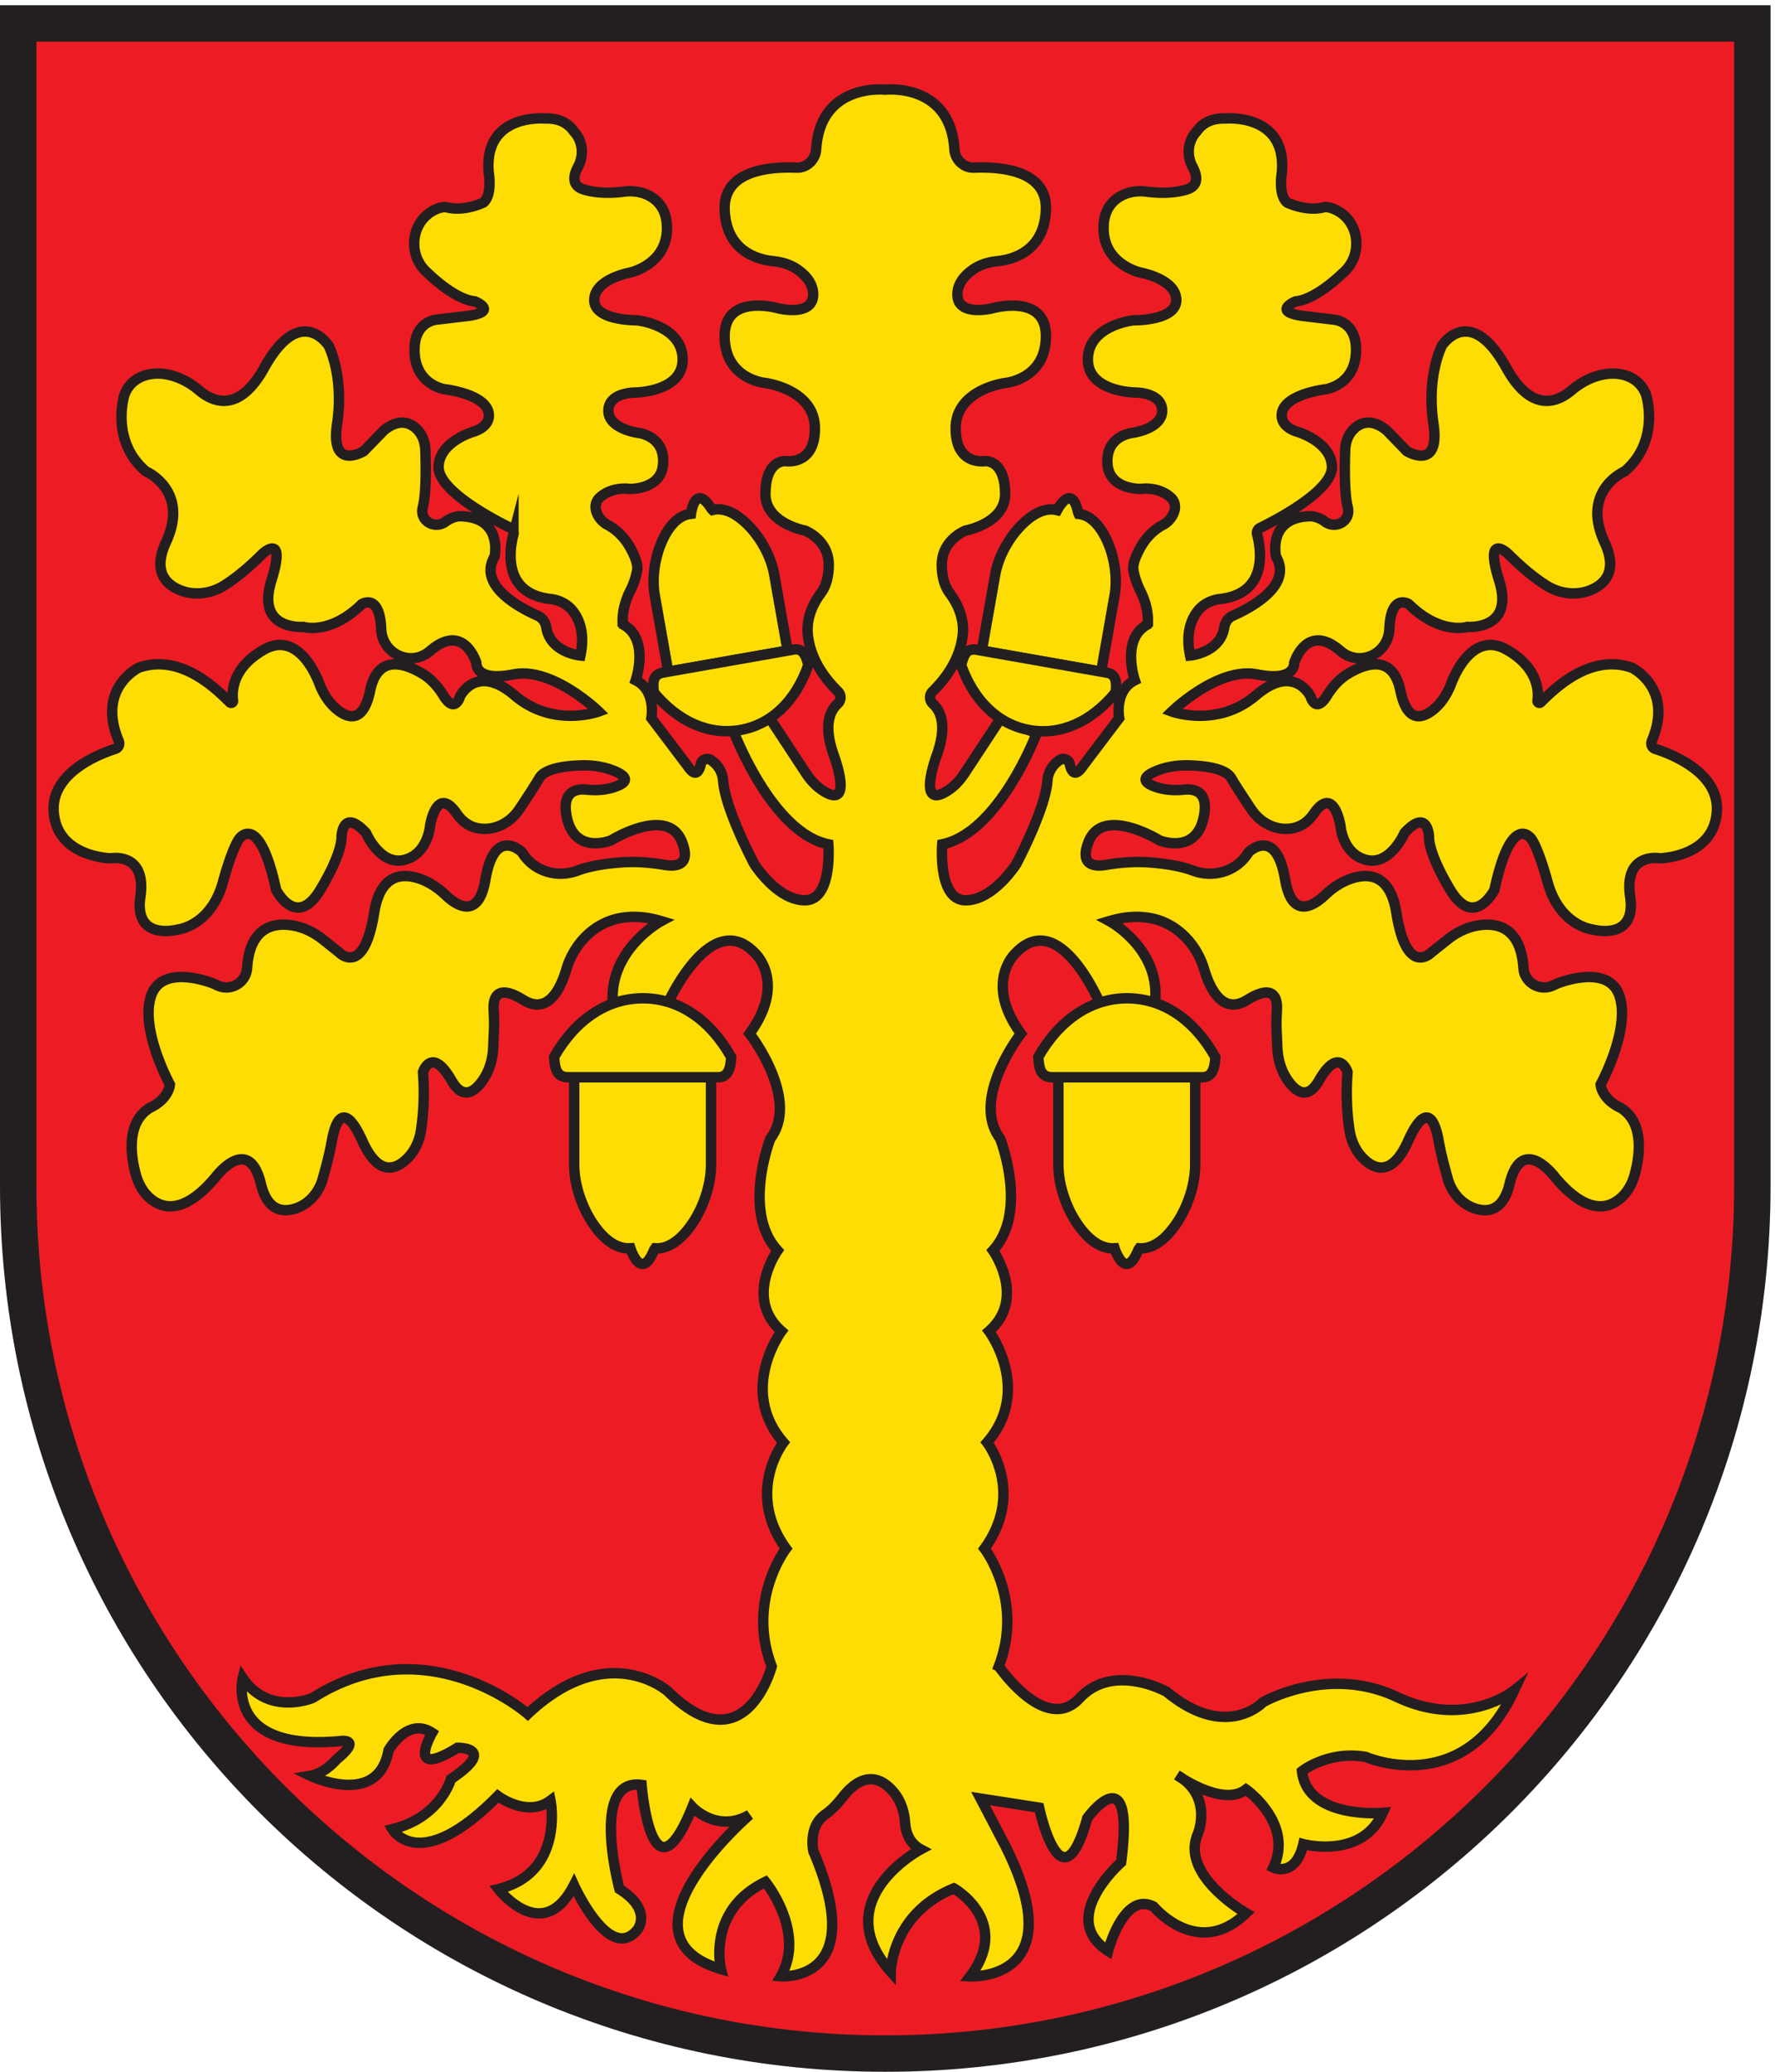
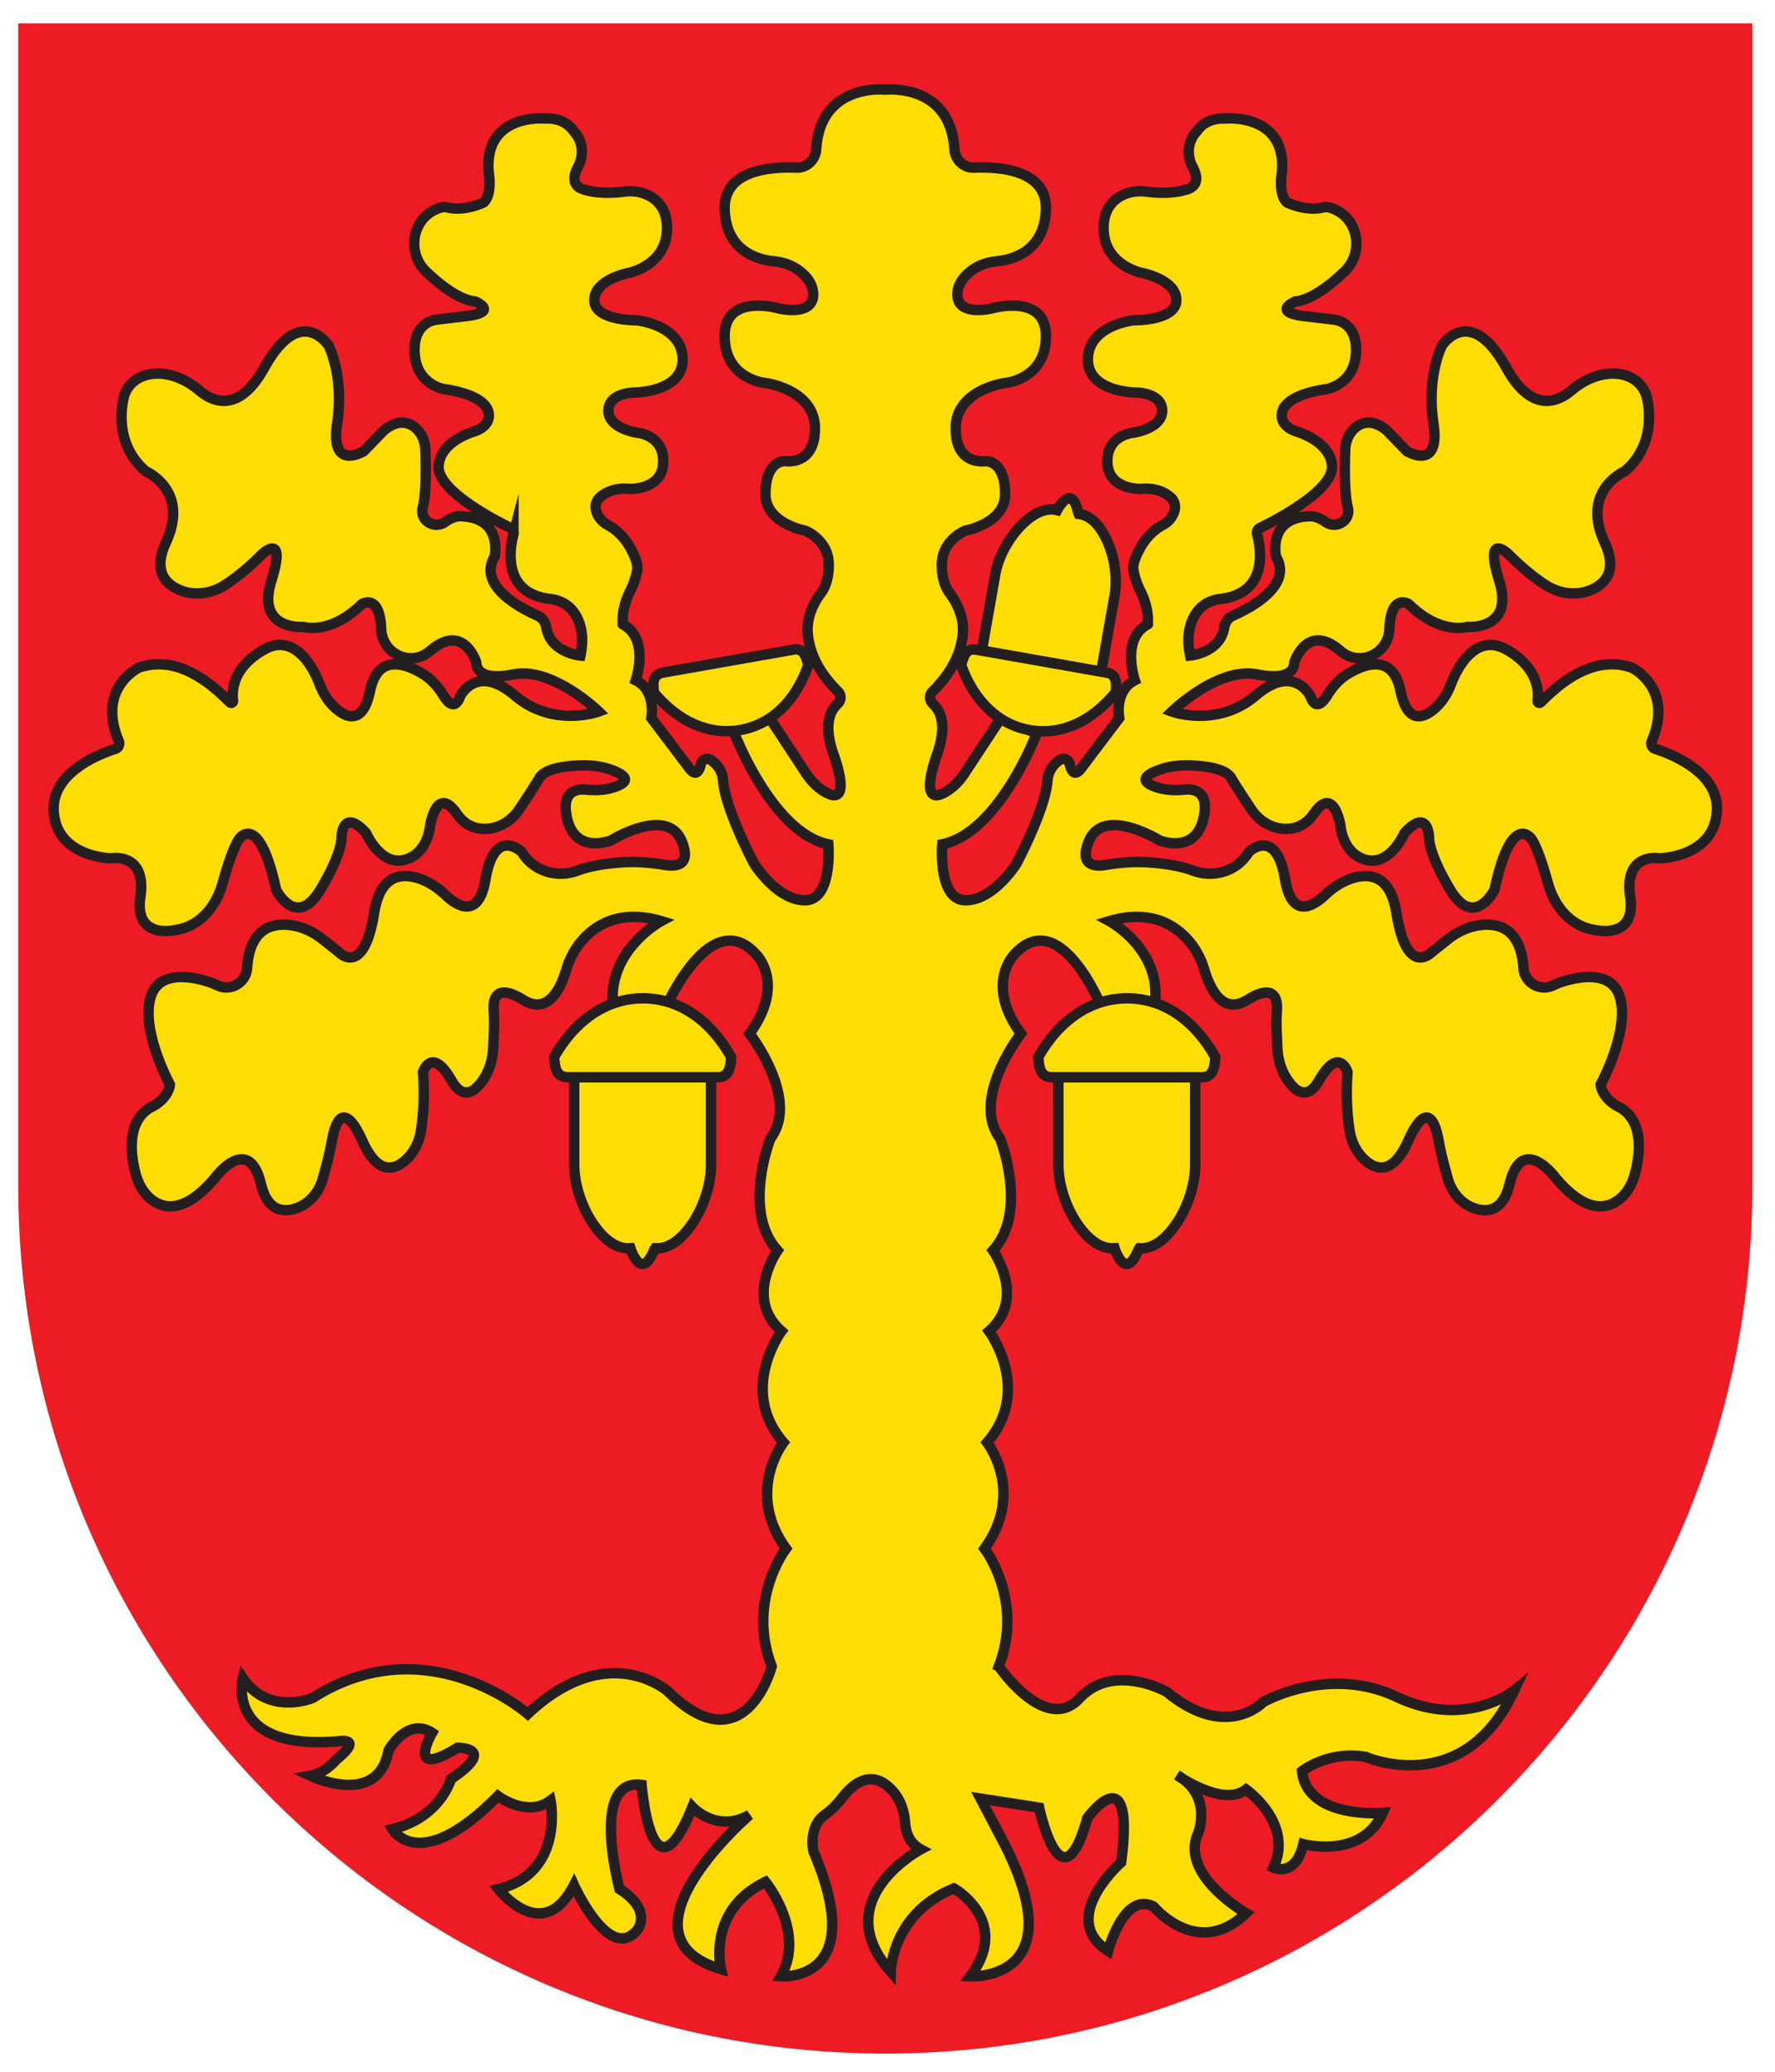
<svg xmlns="http://www.w3.org/2000/svg" xml:space="preserve" width="226.773" height="264.573">
  <path d="M850.391 17.5C391.137 17.5 17.5 391.129 17.5 850.391V1966.75h1665.79V850.391c0-459.262-373.63-832.891-832.899-832.891" style="fill:#ed1c24;fill-opacity:1;fill-rule:evenodd;stroke:none" transform="matrix(.133 0 0 -.133 0 264.573)" />
-   <path d="M1700.79 1984.25H0V850.391C0 380.73 380.734 0 850.391 0c469.669 0 850.399 380.73 850.399 850.391V1984.25Zm-35-35V850.391C1665.79 400.781 1300.01 35 850.391 35 400.781 35 35 400.781 35 850.391V1949.25h1630.79" style="fill:#231f20;fill-opacity:1;fill-rule:nonzero;stroke:none" transform="matrix(.133 0 0 -.133 0 264.573)" />
  <path d="M959.469 389.23s44.971-65.628 77.471-30.628c32.5 35 83.75 6.25 83.75 6.25 57.5-47.5 92.5-10 92.5-10s62.5 36.25 128.75 5 112.5 6.25 112.5 6.25c-48.75-105-142.5-63.75-142.5-63.75-36.25 6.25-61.25-13.75-61.25-13.75 5-46.25 77.5-40 77.5-40-20-45-76.25-30-76.25-30-7.5-32.5-28.75-22.5-28.75-22.5 20 42.5-26.25 75-26.25 75-22.5-17.5-66.25 13.75-66.25 13.75 35-20 20-56.25 20-56.25-17.5-40 46.25-76.25 46.25-76.25-46.25-45-88.75 6.25-88.75 6.25-28.75 15-43.75-42.5-43.75-42.5-48.75 31.25 12.5 85 12.5 85 13.75 106.25-32.5 42.5-32.5 42.5-25-90-46.249 10-46.249 10l-56.25 8.75 23.555-45C1031.55 86.102 931.941 91.66 931.941 91.66c40 53.051-15.625 84.442-15.625 84.442-60-24.372-60.625-80-60.625-80-61.875 69.378 28.75 117.5 28.75 117.5-11.25 5.98-14.394 16.898-14.992 25.296-.789 11.172-4.383 22.141-11.808 30.524-19.879 22.43-38.032 7.316-48.086-5.582-4.969-6.36-10.508-12.32-17.106-16.969-16.336-11.5-11.133-35.141-11.133-35.141 54.375-126.878-31.25-120-31.25-120 24.375 42.5-14.777 90.622-14.777 90.622-56.648-27.5-42.723-83.75-42.723-83.75-107.5 31.878 27.5 148.128 27.5 148.128-31.25-18.128-55 7.5-55 7.5-39.375-97.5-48.75 21.25-48.75 21.25-50 6.872-21.25-100-21.25-100 31.875-20 17.5-38.75 17.5-38.75-26.875-33.75-61.25 42.5-61.25 42.5-30-58.75-72.5-3.75-72.5-3.75 63.75 15.622 50 85 50 85-22.5-16.878-50.625 4.372-50.625 4.372-75.625-76.872-101.25-31.872-101.25-31.872 46.25 11.25 56.25 48.122 56.25 48.122 45.625 30.628 6.25 30 6.25 30-50.625-31.25-24.375 14.378-24.375 14.378-23.75 15.622-41.875-16.878-41.875-16.878-10-55.622-75-24.372-75-24.372 14.375 2.5 25 15.622 25 15.622 26.875 21.878 1.875 17.5 1.875 17.5-109.375-9.372-91.875 60.628-91.875 60.628 25-36.878 67.239-18.98 67.239-18.98 109.738 69.789 206.511-15.398 206.511-15.398 76.875 72.5 134.375 21.878 134.375 21.878 74.375-73.128 100 23.75 100 23.75-24.375 63.75 13.75 113.122 13.75 113.122-39.375 54.378-2.5 101.878-2.5 101.878-43.75 50.622-1.875 106.872-1.875 106.872-36.25 31.878-3.75 77.5-3.75 77.5-34.375 37.5-6.875 107.5-6.875 107.5 28.75 38.117-20 100.703-20 100.703 35.625 48.825 5.625 76.795 5.625 76.795-43.125 46.25-85.625-50.63-85.625-50.63l-51.25 1.21c-5 53.12 46.25 80.67 46.25 80.67-14.554 4.38-27.277 4.85-38.16 3.07-25.718-4.18-45.508-24.53-52.91-49.51-5.66-19.09-17.867-43.81-41.43-29.19-26.175 16.25-28.886.55-28.375-9.42.336-6.51.606-13.02.325-19.53l-.735-16.821c-.492-11.371-3.754-22.597-10.347-31.879-7.621-10.718-18.719-18.832-29.618.149-19.375 33.754-27.5 8.133-27.5 8.133 1.86-23.801-.039-43.622-1.886-55.77-1.621-10.672-6.317-20.762-14.207-28.121-10.68-9.961-27.032-15.742-42.032 17.641-18.75 41.707-26.601 15.929-29.355.437-1.918-10.82-4.648-21.461-7.566-32.051l-1.227-4.468c-3.75-13.622-13.82-25.11-27.398-29-12.266-3.508-26.016-.86-31.954 23.832-11.875 49.367-43.75 6.539-43.75 6.539-32.089-38.391-53.625-29.379-64.761-18.371-5.942 5.878-9.707 13.539-11.871 21.609-4.317 16.07-9.657 48.98 13.507 63.34 18.809 8.812 19.375 22.5 19.375 22.5s-28.75 52.661-18.125 84.921c10.625 32.26 60 11.96 60 11.96s1.606-.75 4.071-1.87c12.554-5.72 27.011 2.7 28.183 16.45l.246 2.92c3.379 37.03 25.653 41.1 42.93 38.43 10.895-1.69 20.996-6.69 29.617-13.55l15.578-12.38s23.75-25 33.75 38.12c6 37.88 27.754 38.2 44.188 32.4 9.23-3.25 17.387-8.89 24.473-15.64 9.824-9.34 31.519-24.57 38.214 15.12 8.75 51.87 35 26.25 35 26.25.219-.35.438-.7.657-1.04 11.179-17.47 33.277-24.06 52.691-16.76 13.133 4.94 29.649 7.11 43.641 8.02 13.496.88 26.953-.3 40.297-2.5 11.101-1.84 25.406-.47 16.464 22.28-13.75 35-68.125 1.25-68.125 1.25s-35-14.38-42.5 22.5c-5 24.58 8.891 27.22 18.704 26.25 8.804-.87 17.781-.53 26.203 2.17 18.347 5.89 10.261 11.93.074 16-9.891 3.96-20.563 5.43-31.207 5.1-14.324-.43-34.539-2.74-40.024-12.02-4.804-8.14-13.328-21.07-19.488-30.29-7.433-11.12-19.664-18.61-33.035-18.66-9.152-.03-19.098 3.32-26.852 14.57-19.375 28.13-25.625-11.25-25.625-11.25s-1.875-27.5-25-33.12c-23.125-5.63-36.562 25.89-36.562 25.89-22.813 24.73-23.566-3.93-23.566-3.93s1.378-14.46-20.418-50.65c-23.114-38.34-42.418 0-42.418 0-16.411 76.19-35.348 49.08-35.348 49.08s-6.137-6.91-15.711-41.63c-11.676-42.33-43.203-45.56-43.203-45.56s-42.418-11.78-36.133 31.42c6.281 43.2-28.277 36.92-28.277 36.92s-52.63.79-54.985 45.56c-1.926 36.59 42.805 54.29 59.227 59.54 3.148 1.01 4.555 4.48 3.273 7.53-21.554 51.03 19.196 70.39 19.196 70.39 40.562 14.19 75.222-21.23 87.554-33.25 1.211-1.17 3.254-.17 3.039 1.5-1.328 10.35.059 32.16 29.586 49.03 28.496 16.28 46.625-14.9 53.289-32.5 3.805-10.05 9.688-19.39 18.243-25.89 10.753-8.17 24.394-10.93 30.582 19.11 7.214 35.07 33.05 26.47 49.953 16.42 8.547-5.08 15.238-12.61 20.437-21.08 11.199-18.27 16.012-.83 16.012-.83s15.605 32.3 52.48.85c36.875-31.47 80.625-15.42 80.625-15.42s-44.375 43.12-81.875 35.62-35.625 11.25-35.625 11.25-11.875 38.75-43.75 11.88c-.597-.51-1.187-.99-1.769-1.45-18.387-14.58-44.953-1.55-45.879 21.9-1.375 34.93-18.602 23.92-18.602 23.92-30.625-30-56.25-21.87-56.25-21.87s-45.625-3.75-30.625 44.37c15 48.13-8.75 25.63-8.75 25.63-15.019-15.03-27.253-24.36-36.425-30.14-14.047-8.85-31.985-10.52-46.621-2.68-11.954 6.41-21.016 19.07-9.454 44.07 23.125 50-19.375 68.12-19.375 68.12-34.371 29.38-20.625 73.13-20.625 73.13 5.625 16.25 22.321 22.84 39.297 20.17 12.157-1.92 23.215-7.7 32.606-15.65 12.863-10.91 37.972-22.46 62.472 21.73 35 63.12 61.875 21.25 61.875 21.25s15-28.75 8.125-75 25.625-26.25 25.625-26.25l19.375 20c13.125 10.62 22.969 8.12 29.532 2.97 6.539-5.14 9.929-13.28 10.238-21.58.512-13.94 1.008-41.23-2.27-54.52-.125-.51-.242-1.01-.343-1.5-2.676-12.51 11.707-20.68 22-13.09 6.304 4.66 12.718 5.22 12.718 5.22 43.125 0 34.375-38.75 34.375-38.75-16.269-27.62 23.868-49.01 41.532-56.81 4.554-2.01 7.418-6.37 8.207-11.29 3.918-24.32 32.761-26.9 32.761-26.9 4.375 21.25-.937 34.68-7.343 42.81-5.168 6.55-13.067 10.5-21.36 11.44-46.601 5.29-39.3 48.24-35.687 62.09a5.4 5.4 0 0 1-2.856 6.25c-15.539 7.58-69.59 35.65-69.004 58.66.625 24.37 33.75 33.75 33.75 33.75s16.25 4.37 14.375 17.5c-2.656 18.61-41.875 23.12-41.875 23.12s-28.75 3.75-29.375 36.88c-.543 28.74 21.25 30 21.25 30l31.25 3.75c28.125 4.37 5.625 13.75 5.625 13.75-20 1.87-45 26.87-45 26.87-.461.4-.91.8-1.343 1.19-19.2 17.39-14.977 49.89 8.726 60.35 3.067 1.35 6.278 2.21 9.492 2.21 17.5-5 36.25 4.38 36.25 4.38 8.75 7.5 5 28.75 5 28.75-5 57.5 54.375 51.87 54.375 51.87 13.125.44 21.875-4.37 27.477-12.43 8.547-8.93 9.887-22.86 4.012-33.75-4.043-7.49-6.996-18.07 5.386-21.94 14.227-4.45 30.356-3.2 38.481-2.12 7.867 1.06 16 .15 23.16-3.28 8.984-4.29 18.047-13.04 18.359-30.85.637-36.33-36.25-43.75-36.25-43.75s-33.57-6.25-33.57-26.25 41.07-19.38 41.07-19.38 41.875-4.37 43.75-35.62c2.02-33.69-46.25-33.75-46.25-33.75s-25 0-25-17.5 28.75-21.25 28.75-21.25 25.809-2.58 23.75-30c-1.875-25-32.5-23.75-32.5-23.75s-16.25 2.5-28.125-8.13c-9.257-8.28-1.496-21.79 6.957-26.2 9.243-4.83 16.7-12.5 21.805-21.59 4.504-8.02 8.313-17.04 6.863-22.83-1.5-7.75-4-14.11-6.461-18.94-4.925-9.66-7.753-20.29-7.339-31.14.004-.04.004-.09.004-.13.585-.3.945-.91.992-1.56 24.972-14.2 11.554-53.23 11.554-53.23 20-10 15-36.25 15-36.25l35-46.25c7.582-11.37 11.024-4.82 12.559 2.11.938 4.22 5.828 6.19 9.484 3.87 6.903-4.39 11.325-11.72 11.903-19.88 1.949-27.57 29.804-79.85 29.804-79.85s21.903-35 48.797-35c26.895 0 22.453 53.75 22.453 53.75-54.703 11.25-91.32 109.16-91.32 109.16l34.738 12.42 34.731-52.81c4.379-6.85 9.957-12.97 16.805-17.36 30.578-19.58 10.046 34.84 10.046 34.84-10.097 28.75-2.972 42.36 3.864 48.55 3.511 3.18 3.812 8.58.433 11.9-20.203 19.86-27.355 39.06-28.984 54.42-1.535 14.47 3.871 28.49 12.605 40.13 3.75 5 7.383 13.33 7.5 26.66.207 24.59-22.871 33.34-22.871 33.34s-37.949 6.87-37.949 35c0 33.33 19.152 31.66 19.152 31.66s28.539-4.79 28.332 31.67c-.207 37.29-47.484 43.33-47.484 43.33s-39.203 3.34-39.203 45c0 41.67 51.687 26.67 51.687 26.67s33.336-8.33 33.336 13.33c0 10.84-7.5 18.75-15 23.96-6.824 4.74-14.933 7.17-23.203 8-15.023 1.53-45.547 9.57-46.797 49.71-1.168 37.34 42.582 41.18 68.938 40.13 10.058-.4 18.312 7.64 18.949 17.69 4.055 64.17 66.395 57.18 66.395 57.18s62.351 6.99 66.402-57.18c.637-10.05 8.887-18.09 18.945-17.69 26.36 1.05 70.112-2.79 68.932-40.13-1.25-40.14-31.764-48.18-46.791-49.71-8.262-.83-16.379-3.26-23.203-8-7.5-5.21-15-13.12-15-23.96 0-21.66 33.34-13.33 33.34-13.33s51.684 15 51.684-26.67c0-41.66-39.204-45-39.204-45s-47.277-6.04-47.48-43.33c-.207-36.46 28.328-31.67 28.328-31.67s19.152 1.67 19.152-31.66c0-28.13-37.949-35-37.949-35s-23.078-8.75-22.871-33.34c.117-13.33 3.75-21.66 7.5-26.66 8.738-11.64 14.14-25.66 12.605-40.13-1.629-15.36-8.777-34.56-28.984-54.42-3.379-3.32-3.074-8.72.441-11.9 6.836-6.19 13.965-19.8 3.856-48.55 0 0-20.528-54.42 10.051-34.84 6.843 4.39 12.421 10.51 16.804 17.36l34.727 52.81 34.082-15.15s-35.957-95.18-90.664-106.43c0 0-4.442-53.75 22.453-53.75 26.894 0 48.797 35 48.797 35s27.866 52.28 29.806 79.85c.58 8.16 5 15.49 11.9 19.88 3.66 2.32 8.55.35 9.49-3.87 1.53-6.93 4.98-13.48 12.55-2.11l35 46.25s-5 26.25 15 36.25c0 0-13.41 39.03 11.56 53.23.05.65.41 1.26.99 1.56v.13c.42 10.85-2.41 21.48-7.33 31.14-2.46 4.83-4.96 11.19-6.47 18.94-1.44 5.79 2.37 14.81 6.87 22.83 5.11 9.09 12.56 16.76 21.81 21.59 8.44 4.41 16.21 17.92 6.95 26.2-11.88 10.63-28.13 8.13-28.13 8.13s-30.62-1.25-32.5 23.75c-2.05 27.42 23.75 30 23.75 30s28.75 3.75 28.75 21.25-25 17.5-25 17.5-48.27.06-46.25 33.75c1.88 31.25 43.75 35.62 43.75 35.62s41.08-.62 41.08 19.38-33.58 26.25-33.58 26.25-36.88 7.42-36.25 43.75c.32 17.81 9.38 26.56 18.36 30.85 7.16 3.43 15.3 4.34 23.17 3.28 8.12-1.08 24.25-2.33 38.47 2.12 12.39 3.87 9.44 14.45 5.4 21.94-5.88 10.89-4.55 24.82 4.01 33.75 5.59 8.06 14.34 12.87 27.47 12.43 0 0 59.37 5.63 54.37-51.87 0 0-3.75-21.25 5-28.75 0 0 18.75-9.38 36.25-4.38 3.22 0 6.43-.86 9.5-2.21 23.7-10.46 27.93-42.96 8.73-60.35-.44-.39-.89-.79-1.35-1.19 0 0-25-25-45-26.87 0 0-22.5-9.38 5.62-13.75l31.25-3.75s21.8-1.26 21.25-30c-.62-33.13-29.37-36.88-29.37-36.88s-39.22-4.51-41.88-23.12c-1.87-13.13 14.38-17.5 14.38-17.5s33.12-9.38 33.75-33.75c.59-23.01-53.47-51.08-68.99-58.66a5.388 5.388 0 0 1-2.87-6.25c3.62-13.85 10.91-56.8-35.69-62.09-8.29-.94-16.19-4.89-21.36-11.44-6.4-8.13-11.72-21.56-7.34-42.81 0 0 28.85 2.58 32.76 26.9.79 4.92 3.66 9.28 8.21 11.29 17.66 7.8 57.8 29.19 41.53 56.81 0 0-8.75 38.75 34.37 38.75 0 0 6.42-.56 12.73-5.22 10.29-7.59 24.67.58 21.99 13.09-.1.49-.21.99-.34 1.5-3.27 13.29-2.78 40.58-2.27 54.52.31 8.3 3.71 16.44 10.24 21.58 6.56 5.15 16.4 7.65 29.53-2.97l19.37-20s32.5-20 25.63 26.25c-6.88 46.25 8.12 75 8.12 75s26.88 41.87 61.88-21.25c24.5-44.19 49.61-32.64 62.47-21.73 9.39 7.95 20.45 13.73 32.62 15.65 16.97 2.67 33.66-3.92 39.28-20.17 0 0 13.75-43.75-20.62-73.13 0 0-42.5-18.12-19.38-68.12 11.57-25 2.5-37.66-9.45-44.07-14.64-7.84-32.57-6.17-46.62 2.68-9.17 5.78-21.41 15.11-36.43 30.14 0 0-23.75 22.5-8.75-25.63 15-48.12-30.62-44.37-30.62-44.37s-25.63-8.13-56.25 21.87c0 0-17.23 11.01-18.6-23.92-.92-23.45-27.49-36.48-45.88-21.9-.58.46-1.17.94-1.77 1.45-31.88 26.87-43.75-11.88-43.75-11.88s1.87-18.75-35.63-11.25-81.87-35.62-81.87-35.62 43.75-16.05 80.62 15.42c36.88 31.45 52.49-.85 52.49-.85s4.81-17.44 16.01.83c5.2 8.47 11.89 16 20.44 21.08 16.89 10.05 42.73 18.65 49.95-16.42 6.18-30.04 19.83-27.28 30.58-19.11 8.55 6.5 14.44 15.84 18.24 25.89 6.67 17.6 24.79 48.78 53.29 32.5 29.53-16.87 30.92-38.68 29.59-49.03-.21-1.67 1.83-2.67 3.04-1.5 12.33 12.02 46.99 47.44 87.56 33.25 0 0 40.74-19.36 19.19-70.39-1.28-3.05.12-6.52 3.27-7.53 16.42-5.25 61.15-22.95 59.23-59.54-2.36-44.77-54.98-45.56-54.98-45.56s-34.57 6.28-28.29-36.92c6.29-43.2-36.13-31.42-36.13-31.42s-31.52 3.23-43.2 45.56c-9.57 34.72-15.72 41.63-15.72 41.63s-18.93 27.11-35.34-49.08c0 0-19.3-38.34-42.42 0-21.8 36.19-20.42 50.65-20.42 50.65s-.75 28.66-23.56 3.93c0 0-13.44-31.52-36.57-25.89-23.12 5.62-25 33.12-25 33.12s-6.25 39.38-25.62 11.25c-7.75-11.25-17.7-14.6-26.85-14.57-13.38.05-25.6 7.54-33.03 18.66-6.17 9.22-14.69 22.15-19.5 30.29-5.47 9.28-25.69 11.59-40.01 12.02-10.65.33-21.32-1.14-31.22-5.1-10.18-4.07-18.27-10.11.08-16 8.42-2.7 17.39-3.04 26.2-2.17 9.82.97 23.7-1.67 18.7-26.25-7.5-36.88-42.5-22.5-42.5-22.5s-54.37 33.75-68.12-1.25c-8.94-22.75 5.36-24.12 16.46-22.28 13.35 2.2 26.81 3.38 40.31 2.5 13.98-.91 30.5-3.08 43.63-8.02 19.41-7.3 41.51-.71 52.7 16.76.21.34.43.69.65 1.04 0 0 26.25 25.62 35-26.25 6.7-39.69 28.39-24.46 38.21-15.12 7.09 6.75 15.25 12.39 24.48 15.64 16.43 5.8 38.19 5.48 44.18-32.4 10-63.12 33.75-38.12 33.75-38.12l15.58 12.38c8.62 6.86 18.73 11.86 29.62 13.55 17.28 2.67 39.55-1.4 42.93-38.43l.24-2.92c1.18-13.75 15.64-22.17 28.19-16.45 2.47 1.12 4.07 1.87 4.07 1.87s49.37 20.3 60-11.96c10.62-32.26-18.13-84.921-18.13-84.921s.57-13.688 19.38-22.5c23.16-14.36 17.82-47.27 13.51-63.34-2.16-8.07-5.93-15.731-11.87-21.609-11.14-11.008-32.68-20.02-64.77 18.371 0 0-31.87 42.828-43.75-6.539-5.93-24.692-19.68-27.34-31.95-23.832-13.57 3.89-23.64 15.378-27.39 29l-1.23 4.468c-2.92 10.59-5.65 21.231-7.57 32.051-2.75 15.492-10.61 41.27-29.36-.437-15-33.383-31.34-27.602-42.03-17.641-7.89 7.359-12.58 17.449-14.2 28.121-1.85 12.148-3.75 31.969-1.89 55.77 0 0-8.13 25.621-27.5-8.133-10.9-18.981-21.99-10.867-29.62-.149-6.59 9.282-9.85 20.508-10.34 31.879l-.73 16.821c-.29 6.51-.02 13.02.32 19.53.51 9.97-2.2 25.67-28.38 9.42-23.56-14.62-35.77 10.1-41.43 29.19-7.4 24.98-27.19 45.33-52.91 49.51-10.89 1.78-23.6 1.31-38.16-3.07 0 0 51.25-27.55 43.42-80.67l-51.25-1.21s-39.67 96.88-82.796 50.63c0 0-30-27.97 5.625-76.795 0 0-48.75-62.586-20-100.703 0 0 27.5-70-6.875-107.5 0 0 32.5-45.622-3.75-77.5 0 0 41.875-56.25-1.875-106.872 0 0 36.875-47.5-2.5-101.878 0 0 38.125-49.372 13.75-113.122" style="fill:#fddd04;fill-opacity:1;fill-rule:nonzero;stroke:none" transform="matrix(.133 0 0 -.133 0 264.573)" />
  <path d="M959.469 389.23s44.971-65.628 77.471-30.628c32.5 35 83.75 6.25 83.75 6.25 57.5-47.5 92.5-10 92.5-10s62.5 36.25 128.75 5 112.5 6.25 112.5 6.25c-48.75-105-142.5-63.75-142.5-63.75-36.25 6.25-61.25-13.75-61.25-13.75 5-46.25 77.5-40 77.5-40-20-45-76.25-30-76.25-30-7.5-32.5-28.75-22.5-28.75-22.5 20 42.5-26.25 75-26.25 75-22.5-17.5-66.25 13.75-66.25 13.75 35-20 20-56.25 20-56.25-17.5-40 46.25-76.25 46.25-76.25-46.25-45-88.75 6.25-88.75 6.25-28.75 15-43.75-42.5-43.75-42.5-48.75 31.25 12.5 85 12.5 85 13.75 106.25-32.5 42.5-32.5 42.5-25-90-46.249 10-46.249 10l-56.25 8.75 23.555-45C1031.55 86.102 931.941 91.66 931.941 91.66c40 53.051-15.625 84.442-15.625 84.442-60-24.372-60.625-80-60.625-80-61.875 69.378 28.75 117.5 28.75 117.5-11.25 5.98-14.394 16.898-14.992 25.296-.789 11.172-4.383 22.141-11.808 30.524-19.879 22.43-38.032 7.316-48.086-5.582-4.969-6.36-10.508-12.32-17.106-16.969-16.336-11.5-11.133-35.141-11.133-35.141 54.375-126.878-31.25-120-31.25-120 24.375 42.5-14.777 90.622-14.777 90.622-56.648-27.5-42.723-83.75-42.723-83.75-107.5 31.878 27.5 148.128 27.5 148.128-31.25-18.128-55 7.5-55 7.5-39.375-97.5-48.75 21.25-48.75 21.25-50 6.872-21.25-100-21.25-100 31.875-20 17.5-38.75 17.5-38.75-26.875-33.75-61.25 42.5-61.25 42.5-30-58.75-72.5-3.75-72.5-3.75 63.75 15.622 50 85 50 85-22.5-16.878-50.625 4.372-50.625 4.372-75.625-76.872-101.25-31.872-101.25-31.872 46.25 11.25 56.25 48.122 56.25 48.122 45.625 30.628 6.25 30 6.25 30-50.625-31.25-24.375 14.378-24.375 14.378-23.75 15.622-41.875-16.878-41.875-16.878-10-55.622-75-24.372-75-24.372 14.375 2.5 25 15.622 25 15.622 26.875 21.878 1.875 17.5 1.875 17.5-109.375-9.372-91.875 60.628-91.875 60.628 25-36.878 67.239-18.98 67.239-18.98 109.738 69.789 206.511-15.398 206.511-15.398 76.875 72.5 134.375 21.878 134.375 21.878 74.375-73.128 100 23.75 100 23.75-24.375 63.75 13.75 113.122 13.75 113.122-39.375 54.378-2.5 101.878-2.5 101.878-43.75 50.622-1.875 106.872-1.875 106.872-36.25 31.878-3.75 77.5-3.75 77.5-34.375 37.5-6.875 107.5-6.875 107.5 28.75 38.117-20 100.703-20 100.703 35.625 48.825 5.625 76.795 5.625 76.795-43.125 46.25-85.625-50.63-85.625-50.63l-51.25 1.21c-5 53.12 46.25 80.67 46.25 80.67-14.554 4.38-27.277 4.85-38.16 3.07-25.718-4.18-45.508-24.53-52.91-49.51-5.66-19.09-17.867-43.81-41.43-29.19-26.175 16.25-28.886.55-28.375-9.42.336-6.51.606-13.02.325-19.53l-.735-16.821c-.492-11.371-3.754-22.597-10.347-31.879-7.621-10.718-18.719-18.832-29.618.149-19.375 33.754-27.5 8.133-27.5 8.133 1.86-23.801-.039-43.622-1.886-55.77-1.621-10.672-6.317-20.762-14.207-28.121-10.68-9.961-27.032-15.742-42.032 17.641-18.75 41.707-26.601 15.929-29.355.437-1.918-10.82-4.648-21.461-7.566-32.051l-1.227-4.468c-3.75-13.622-13.82-25.11-27.398-29-12.266-3.508-26.016-.86-31.954 23.832-11.875 49.367-43.75 6.539-43.75 6.539-32.089-38.391-53.625-29.379-64.761-18.371-5.942 5.878-9.707 13.539-11.871 21.609-4.317 16.07-9.657 48.98 13.507 63.34 18.809 8.812 19.375 22.5 19.375 22.5s-28.75 52.661-18.125 84.921c10.625 32.26 60 11.96 60 11.96s1.606-.75 4.071-1.87c12.554-5.72 27.011 2.7 28.183 16.45l.246 2.92c3.379 37.03 25.653 41.1 42.93 38.43 10.895-1.69 20.996-6.69 29.617-13.55l15.578-12.38s23.75-25 33.75 38.12c6 37.88 27.754 38.2 44.188 32.4 9.23-3.25 17.387-8.89 24.473-15.64 9.824-9.34 31.519-24.57 38.214 15.12 8.75 51.87 35 26.25 35 26.25.219-.35.438-.7.657-1.04 11.179-17.47 33.277-24.06 52.691-16.76 13.133 4.94 29.649 7.11 43.641 8.02 13.496.88 26.953-.3 40.297-2.5 11.101-1.84 25.406-.47 16.464 22.28-13.75 35-68.125 1.25-68.125 1.25s-35-14.38-42.5 22.5c-5 24.58 8.891 27.22 18.704 26.25 8.804-.87 17.781-.53 26.203 2.17 18.347 5.89 10.261 11.93.074 16-9.891 3.96-20.563 5.43-31.207 5.1-14.324-.43-34.539-2.74-40.024-12.02-4.804-8.14-13.328-21.07-19.488-30.29-7.433-11.12-19.664-18.61-33.035-18.66-9.152-.03-19.098 3.32-26.852 14.57-19.375 28.13-25.625-11.25-25.625-11.25s-1.875-27.5-25-33.12c-23.125-5.63-36.562 25.89-36.562 25.89-22.813 24.73-23.566-3.93-23.566-3.93s1.378-14.46-20.418-50.65c-23.114-38.34-42.418 0-42.418 0-16.411 76.19-35.348 49.08-35.348 49.08s-6.137-6.91-15.711-41.63c-11.676-42.33-43.203-45.56-43.203-45.56s-42.418-11.78-36.133 31.42c6.281 43.2-28.277 36.92-28.277 36.92s-52.63.79-54.985 45.56c-1.926 36.59 42.805 54.29 59.227 59.54 3.148 1.01 4.555 4.48 3.273 7.53-21.554 51.03 19.196 70.39 19.196 70.39 40.562 14.19 75.222-21.23 87.554-33.25 1.211-1.17 3.254-.17 3.039 1.5-1.328 10.35.059 32.16 29.586 49.03 28.496 16.28 46.625-14.9 53.289-32.5 3.805-10.05 9.688-19.39 18.243-25.89 10.753-8.17 24.394-10.93 30.582 19.11 7.214 35.07 33.05 26.47 49.953 16.42 8.547-5.08 15.238-12.61 20.437-21.08 11.199-18.27 16.012-.83 16.012-.83s15.605 32.3 52.48.85c36.875-31.47 80.625-15.42 80.625-15.42s-44.375 43.12-81.875 35.62-35.625 11.25-35.625 11.25-11.875 38.75-43.75 11.88c-.597-.51-1.187-.99-1.769-1.45-18.387-14.58-44.953-1.55-45.879 21.9-1.375 34.93-18.602 23.92-18.602 23.92-30.625-30-56.25-21.87-56.25-21.87s-45.625-3.75-30.625 44.37c15 48.13-8.75 25.63-8.75 25.63-15.019-15.03-27.253-24.36-36.425-30.14-14.047-8.85-31.985-10.52-46.621-2.68-11.954 6.41-21.016 19.07-9.454 44.07 23.125 50-19.375 68.12-19.375 68.12-34.371 29.38-20.625 73.13-20.625 73.13 5.625 16.25 22.321 22.84 39.297 20.17 12.157-1.92 23.215-7.7 32.606-15.65 12.863-10.91 37.972-22.46 62.472 21.73 35 63.12 61.875 21.25 61.875 21.25s15-28.75 8.125-75 25.625-26.25 25.625-26.25l19.375 20c13.125 10.62 22.969 8.12 29.532 2.97 6.539-5.14 9.929-13.28 10.238-21.58.512-13.94 1.008-41.23-2.27-54.52-.125-.51-.242-1.01-.343-1.5-2.676-12.51 11.707-20.68 22-13.09 6.304 4.66 12.718 5.22 12.718 5.22 43.125 0 34.375-38.75 34.375-38.75-16.269-27.62 23.868-49.01 41.532-56.81 4.554-2.01 7.418-6.37 8.207-11.29 3.918-24.32 32.761-26.9 32.761-26.9 4.375 21.25-.937 34.68-7.343 42.81-5.168 6.55-13.067 10.5-21.36 11.44-46.601 5.29-39.3 48.24-35.687 62.09a5.4 5.4 0 0 1-2.856 6.25c-15.539 7.58-69.59 35.65-69.004 58.66.625 24.37 33.75 33.75 33.75 33.75s16.25 4.37 14.375 17.5c-2.656 18.61-41.875 23.12-41.875 23.12s-28.75 3.75-29.375 36.88c-.543 28.74 21.25 30 21.25 30l31.25 3.75c28.125 4.37 5.625 13.75 5.625 13.75-20 1.87-45 26.87-45 26.87-.461.4-.91.8-1.343 1.19-19.2 17.39-14.977 49.89 8.726 60.35 3.067 1.35 6.278 2.21 9.492 2.21 17.5-5 36.25 4.38 36.25 4.38 8.75 7.5 5 28.75 5 28.75-5 57.5 54.375 51.87 54.375 51.87 13.125.44 21.875-4.37 27.477-12.43 8.547-8.93 9.887-22.86 4.012-33.75-4.043-7.49-6.996-18.07 5.386-21.94 14.227-4.45 30.356-3.2 38.481-2.12 7.867 1.06 16 .15 23.16-3.28 8.984-4.29 18.047-13.04 18.359-30.85.637-36.33-36.25-43.75-36.25-43.75s-33.57-6.25-33.57-26.25 41.07-19.38 41.07-19.38 41.875-4.37 43.75-35.62c2.02-33.69-46.25-33.75-46.25-33.75s-25 0-25-17.5 28.75-21.25 28.75-21.25 25.809-2.58 23.75-30c-1.875-25-32.5-23.75-32.5-23.75s-16.25 2.5-28.125-8.13c-9.257-8.28-1.496-21.79 6.957-26.2 9.243-4.83 16.7-12.5 21.805-21.59 4.504-8.02 8.313-17.04 6.863-22.83-1.5-7.75-4-14.11-6.461-18.94-4.925-9.66-7.753-20.29-7.339-31.14.004-.04.004-.09.004-.13.585-.3.945-.91.992-1.56 24.972-14.2 11.554-53.23 11.554-53.23 20-10 15-36.25 15-36.25l35-46.25c7.582-11.37 11.024-4.82 12.559 2.11.938 4.22 5.828 6.19 9.484 3.87 6.903-4.39 11.325-11.72 11.903-19.88 1.949-27.57 29.804-79.85 29.804-79.85s21.903-35 48.797-35c26.895 0 22.453 53.75 22.453 53.75-54.703 11.25-91.32 109.16-91.32 109.16l34.738 12.42 34.731-52.81c4.379-6.85 9.957-12.97 16.805-17.36 30.578-19.58 10.046 34.84 10.046 34.84-10.097 28.75-2.972 42.36 3.864 48.55 3.511 3.18 3.812 8.58.433 11.9-20.203 19.86-27.355 39.06-28.984 54.42-1.535 14.47 3.871 28.49 12.605 40.13 3.75 5 7.383 13.33 7.5 26.66.207 24.59-22.871 33.34-22.871 33.34s-37.949 6.87-37.949 35c0 33.33 19.152 31.66 19.152 31.66s28.539-4.79 28.332 31.67c-.207 37.29-47.484 43.33-47.484 43.33s-39.203 3.34-39.203 45c0 41.67 51.687 26.67 51.687 26.67s33.336-8.33 33.336 13.33c0 10.84-7.5 18.75-15 23.96-6.824 4.74-14.933 7.17-23.203 8-15.023 1.53-45.547 9.57-46.797 49.71-1.168 37.34 42.582 41.18 68.938 40.13 10.058-.4 18.312 7.64 18.949 17.69 4.055 64.17 66.395 57.18 66.395 57.18s62.351 6.99 66.402-57.18c.637-10.05 8.887-18.09 18.945-17.69 26.36 1.05 70.112-2.79 68.932-40.13-1.25-40.14-31.764-48.18-46.791-49.71-8.262-.83-16.379-3.26-23.203-8-7.5-5.21-15-13.12-15-23.96 0-21.66 33.34-13.33 33.34-13.33s51.684 15 51.684-26.67c0-41.66-39.204-45-39.204-45s-47.277-6.04-47.48-43.33c-.207-36.46 28.328-31.67 28.328-31.67s19.152 1.67 19.152-31.66c0-28.13-37.949-35-37.949-35s-23.078-8.75-22.871-33.34c.117-13.33 3.75-21.66 7.5-26.66 8.738-11.64 14.14-25.66 12.605-40.13-1.629-15.36-8.777-34.56-28.984-54.42-3.379-3.32-3.074-8.72.441-11.9 6.836-6.19 13.965-19.8 3.856-48.55 0 0-20.528-54.42 10.051-34.84 6.843 4.39 12.421 10.51 16.804 17.36l34.727 52.81 34.082-15.15s-35.957-95.18-90.664-106.43c0 0-4.442-53.75 22.453-53.75 26.894 0 48.797 35 48.797 35s27.866 52.28 29.806 79.85c.58 8.16 5 15.49 11.9 19.88 3.66 2.32 8.55.35 9.49-3.87 1.53-6.93 4.98-13.48 12.55-2.11l35 46.25s-5 26.25 15 36.25c0 0-13.41 39.03 11.56 53.23.05.65.41 1.26.99 1.56v.13c.42 10.85-2.41 21.48-7.33 31.14-2.46 4.83-4.96 11.19-6.47 18.94-1.44 5.79 2.37 14.81 6.87 22.83 5.11 9.09 12.56 16.76 21.81 21.59 8.44 4.41 16.21 17.92 6.95 26.2-11.88 10.63-28.13 8.13-28.13 8.13s-30.62-1.25-32.5 23.75c-2.05 27.42 23.75 30 23.75 30s28.75 3.75 28.75 21.25-25 17.5-25 17.5-48.27.06-46.25 33.75c1.88 31.25 43.75 35.62 43.75 35.62s41.08-.62 41.08 19.38-33.58 26.25-33.58 26.25-36.88 7.42-36.25 43.75c.32 17.81 9.38 26.56 18.36 30.85 7.16 3.43 15.3 4.34 23.17 3.28 8.12-1.08 24.25-2.33 38.47 2.12 12.39 3.87 9.44 14.45 5.4 21.94-5.88 10.89-4.55 24.82 4.01 33.75 5.59 8.06 14.34 12.87 27.47 12.43 0 0 59.37 5.63 54.37-51.87 0 0-3.75-21.25 5-28.75 0 0 18.75-9.38 36.25-4.38 3.22 0 6.43-.86 9.5-2.21 23.7-10.46 27.93-42.96 8.73-60.35-.44-.39-.89-.79-1.35-1.19 0 0-25-25-45-26.87 0 0-22.5-9.38 5.62-13.75l31.25-3.75s21.8-1.26 21.25-30c-.62-33.13-29.37-36.88-29.37-36.88s-39.22-4.51-41.88-23.12c-1.87-13.13 14.38-17.5 14.38-17.5s33.12-9.38 33.75-33.75c.59-23.01-53.47-51.08-68.99-58.66a5.388 5.388 0 0 1-2.87-6.25c3.62-13.85 10.91-56.8-35.69-62.09-8.29-.94-16.19-4.89-21.36-11.44-6.4-8.13-11.72-21.56-7.34-42.81 0 0 28.85 2.58 32.76 26.9.79 4.92 3.66 9.28 8.21 11.29 17.66 7.8 57.8 29.19 41.53 56.81 0 0-8.75 38.75 34.37 38.75 0 0 6.42-.56 12.73-5.22 10.29-7.59 24.67.58 21.99 13.09-.1.49-.21.99-.34 1.5-3.27 13.29-2.78 40.58-2.27 54.52.31 8.3 3.71 16.44 10.24 21.58 6.56 5.15 16.4 7.65 29.53-2.97l19.37-20s32.5-20 25.63 26.25c-6.88 46.25 8.12 75 8.12 75s26.88 41.87 61.88-21.25c24.5-44.19 49.61-32.64 62.47-21.73 9.39 7.95 20.45 13.73 32.62 15.65 16.97 2.67 33.66-3.92 39.28-20.17 0 0 13.75-43.75-20.62-73.13 0 0-42.5-18.12-19.38-68.12 11.57-25 2.5-37.66-9.45-44.07-14.64-7.84-32.57-6.17-46.62 2.68-9.17 5.78-21.41 15.11-36.43 30.14 0 0-23.75 22.5-8.75-25.63 15-48.12-30.62-44.37-30.62-44.37s-25.63-8.13-56.25 21.87c0 0-17.23 11.01-18.6-23.92-.92-23.45-27.49-36.48-45.88-21.9-.58.46-1.17.94-1.77 1.45-31.88 26.87-43.75-11.88-43.75-11.88s1.87-18.75-35.63-11.25-81.87-35.62-81.87-35.62 43.75-16.05 80.62 15.42c36.88 31.45 52.49-.85 52.49-.85s4.81-17.44 16.01.83c5.2 8.47 11.89 16 20.44 21.08 16.89 10.05 42.73 18.65 49.95-16.42 6.18-30.04 19.83-27.28 30.58-19.11 8.55 6.5 14.44 15.84 18.24 25.89 6.67 17.6 24.79 48.78 53.29 32.5 29.53-16.87 30.92-38.68 29.59-49.03-.21-1.67 1.83-2.67 3.04-1.5 12.33 12.02 46.99 47.44 87.56 33.25 0 0 40.74-19.36 19.19-70.39-1.28-3.05.12-6.52 3.27-7.53 16.42-5.25 61.15-22.95 59.23-59.54-2.36-44.77-54.98-45.56-54.98-45.56s-34.57 6.28-28.29-36.92c6.29-43.2-36.13-31.42-36.13-31.42s-31.52 3.23-43.2 45.56c-9.57 34.72-15.72 41.63-15.72 41.63s-18.93 27.11-35.34-49.08c0 0-19.3-38.34-42.42 0-21.8 36.19-20.42 50.65-20.42 50.65s-.75 28.66-23.56 3.93c0 0-13.44-31.52-36.57-25.89-23.12 5.62-25 33.12-25 33.12s-6.25 39.38-25.62 11.25c-7.75-11.25-17.7-14.6-26.85-14.57-13.38.05-25.6 7.54-33.03 18.66-6.17 9.22-14.69 22.15-19.5 30.29-5.47 9.28-25.69 11.59-40.01 12.02-10.65.33-21.32-1.14-31.22-5.1-10.18-4.07-18.27-10.11.08-16 8.42-2.7 17.39-3.04 26.2-2.17 9.82.97 23.7-1.67 18.7-26.25-7.5-36.88-42.5-22.5-42.5-22.5s-54.37 33.75-68.12-1.25c-8.94-22.75 5.36-24.12 16.46-22.28 13.35 2.2 26.81 3.38 40.31 2.5 13.98-.91 30.5-3.08 43.63-8.02 19.41-7.3 41.51-.71 52.7 16.76.21.34.43.69.65 1.04 0 0 26.25 25.62 35-26.25 6.7-39.69 28.39-24.46 38.21-15.12 7.09 6.75 15.25 12.39 24.48 15.64 16.43 5.8 38.19 5.48 44.18-32.4 10-63.12 33.75-38.12 33.75-38.12l15.58 12.38c8.62 6.86 18.73 11.86 29.62 13.55 17.28 2.67 39.55-1.4 42.93-38.43l.24-2.92c1.18-13.75 15.64-22.17 28.19-16.45 2.47 1.12 4.07 1.87 4.07 1.87s49.37 20.3 60-11.96c10.62-32.26-18.13-84.921-18.13-84.921s.57-13.688 19.38-22.5c23.16-14.36 17.82-47.27 13.51-63.34-2.16-8.07-5.93-15.731-11.87-21.609-11.14-11.008-32.68-20.02-64.77 18.371 0 0-31.87 42.828-43.75-6.539-5.93-24.692-19.68-27.34-31.95-23.832-13.57 3.89-23.64 15.378-27.39 29l-1.23 4.468c-2.92 10.59-5.65 21.231-7.57 32.051-2.75 15.492-10.61 41.27-29.36-.437-15-33.383-31.34-27.602-42.03-17.641-7.89 7.359-12.58 17.449-14.2 28.121-1.85 12.148-3.75 31.969-1.89 55.77 0 0-8.13 25.621-27.5-8.133-10.9-18.981-21.99-10.867-29.62-.149-6.59 9.282-9.85 20.508-10.34 31.879l-.73 16.821c-.29 6.51-.02 13.02.32 19.53.51 9.97-2.2 25.67-28.38 9.42-23.56-14.62-35.77 10.1-41.43 29.19-7.4 24.98-27.19 45.33-52.91 49.51-10.89 1.78-23.6 1.31-38.16-3.07 0 0 51.25-27.55 43.42-80.67l-51.25-1.21s-39.67 96.88-82.796 50.63c0 0-30-27.97 5.625-76.795 0 0-48.75-62.586-20-100.703 0 0 27.5-70-6.875-107.5 0 0 32.5-45.622-3.75-77.5 0 0 41.875-56.25-1.875-106.872 0 0 36.875-47.5-2.5-101.878 0 0 38.125-49.372 13.75-113.122z" style="fill:none;stroke:#231f20;stroke-width:10;stroke-linecap:butt;stroke-linejoin:miter;stroke-miterlimit:10;stroke-dasharray:none;stroke-opacity:1" transform="matrix(.133 0 0 -.133 0 264.573)" />
  <path d="m551.57 870.961-.011 83.949H683.02v-83.941c0-17.68-6.207-38-16.602-54.348-11.383-17.641-24.207-26.859-37.32-25.93-.832-1.019-5.215-15.05-12-15.05-6.789 0-11.539 15.05-11.539 15.05-13.207-.871-26.118 8.321-37.391 25.918-10.395 16.36-16.598 36.672-16.598 54.352" style="fill:#fddd04;fill-opacity:1;fill-rule:nonzero;stroke:none" transform="matrix(.133 0 0 -.133 0 264.573)" />
  <path d="m551.57 870.961-.011 83.949H683.02v-83.941c0-17.68-6.207-38-16.602-54.348-11.383-17.641-24.207-26.859-37.32-25.93-.832-1.019-5.215-15.05-12-15.05-6.789 0-11.539 15.05-11.539 15.05-13.207-.871-26.118 8.321-37.391 25.918-10.395 16.36-16.598 36.672-16.598 54.352z" style="fill:none;stroke:#231f20;stroke-width:10;stroke-linecap:butt;stroke-linejoin:miter;stroke-miterlimit:10;stroke-dasharray:none;stroke-opacity:1" transform="matrix(.133 0 0 -.133 0 264.573)" />
  <path d="M532.262 974.34c20.211 35.59 50.363 56.23 85.074 56.42 34.359 0 64.469-20.02 85.004-56.451-.473-11.688-3.379-19.559-12.879-19.399H545.113c-11.508.531-11.968 9.93-12.851 19.43" style="fill:#fddd04;fill-opacity:1;fill-rule:nonzero;stroke:none" transform="matrix(.133 0 0 -.133 0 264.573)" />
  <path d="M532.262 974.34c20.211 35.59 50.363 56.23 85.074 56.42 34.359 0 64.469-20.02 85.004-56.451-.473-11.688-3.379-19.559-12.879-19.399H545.113c-11.508.531-11.968 9.93-12.851 19.43z" style="fill:none;stroke:#231f20;stroke-width:10;stroke-linecap:butt;stroke-linejoin:miter;stroke-miterlimit:10;stroke-dasharray:none;stroke-opacity:1" transform="matrix(.133 0 0 -.133 0 264.573)" />
  <path d="m1016.66 870.961-.01 83.949h131.45v-83.941c0-17.68-6.2-38-16.59-54.348-11.39-17.641-24.22-26.859-37.32-25.93-.83-1.019-5.22-15.05-12.01-15.05-6.78 0-11.53 15.05-11.53 15.05-13.21-.871-26.12 8.321-37.4 25.918-10.39 16.36-16.59 36.672-16.59 54.352" style="fill:#fddd04;fill-opacity:1;fill-rule:nonzero;stroke:none" transform="matrix(.133 0 0 -.133 0 264.573)" />
  <path d="m1016.66 870.961-.01 83.949h131.45v-83.941c0-17.68-6.2-38-16.59-54.348-11.39-17.641-24.22-26.859-37.32-25.93-.83-1.019-5.22-15.05-12.01-15.05-6.78 0-11.53 15.05-11.53 15.05-13.21-.871-26.12 8.321-37.4 25.918-10.39 16.36-16.59 36.672-16.59 54.352z" style="fill:none;stroke:#231f20;stroke-width:10;stroke-linecap:butt;stroke-linejoin:miter;stroke-miterlimit:10;stroke-dasharray:none;stroke-opacity:1" transform="matrix(.133 0 0 -.133 0 264.573)" />
  <path d="M997.352 974.34c20.208 35.59 50.358 56.23 85.068 56.42 34.36 0 64.47-20.02 85.01-56.451-.48-11.688-3.38-19.559-12.88-19.399H1010.2c-11.512.531-11.97 9.93-12.848 19.43" style="fill:#fddd04;fill-opacity:1;fill-rule:nonzero;stroke:none" transform="matrix(.133 0 0 -.133 0 264.573)" />
  <path d="M997.352 974.34c20.208 35.59 50.358 56.23 85.068 56.42 34.36 0 64.47-20.02 85.01-56.451-.48-11.688-3.38-19.559-12.88-19.399H1010.2c-11.512.531-11.97 9.93-12.848 19.43z" style="fill:none;stroke:#231f20;stroke-width:10;stroke-linecap:butt;stroke-linejoin:miter;stroke-miterlimit:10;stroke-dasharray:none;stroke-opacity:1" transform="matrix(.133 0 0 -.133 0 264.573)" />
-   <path d="M628.973 1417.61c-2.719 15.44-.43 34.12 6.121 49.98 7.129 17.1 16.976 27.11 28.644 28.37 0 0 1.825 13.87 7.746 14.91 5.926 1.05 11.907-10.51 12.789-11.28 11.301 2.82 23.907-3.24 36.555-16.88 11.586-12.67 20.125-29.45 22.852-44.88l12.914-73.24-114.711-20.22-12.91 73.24" style="fill:#fddd04;fill-opacity:1;fill-rule:nonzero;stroke:none" transform="matrix(.133 0 0 -.133 0 264.573)" />
-   <path d="M628.973 1417.61c-2.719 15.44-.43 34.12 6.121 49.98 7.129 17.1 16.976 27.11 28.644 28.37 0 0 1.825 13.87 7.746 14.91 5.926 1.05 11.907-10.51 12.789-11.28 11.301 2.82 23.907-3.24 36.555-16.88 11.586-12.67 20.125-29.45 22.852-44.88l12.914-73.24-114.711-20.22-12.91 73.24z" style="fill:none;stroke:#231f20;stroke-width:10;stroke-linecap:butt;stroke-linejoin:miter;stroke-miterlimit:10;stroke-dasharray:none;stroke-opacity:1" transform="matrix(.133 0 0 -.133 0 264.573)" />
  <path d="M628.035 1324.45c-.695 8.43-1.738 16.69 8.227 18.92l125.953 22.21c8.265 1.6 12.012-4.81 14.223-14.94-12.317-34.95-35.508-57.05-65.489-62.34-30.316-5.17-59.804 8.2-82.914 36.15" style="fill:#fddd04;fill-opacity:1;fill-rule:nonzero;stroke:none" transform="matrix(.133 0 0 -.133 0 264.573)" />
  <path d="M628.035 1324.45c-.695 8.43-1.738 16.69 8.227 18.92l125.953 22.21c8.265 1.6 12.012-4.81 14.223-14.94-12.317-34.95-35.508-57.05-65.489-62.34-30.316-5.17-59.804 8.2-82.914 36.15z" style="fill:none;stroke:#231f20;stroke-width:10;stroke-linecap:butt;stroke-linejoin:miter;stroke-miterlimit:10;stroke-dasharray:none;stroke-opacity:1" transform="matrix(.133 0 0 -.133 0 264.573)" />
  <path d="M956.031 1437.78c2.727 15.42 11.262 32.18 22.844 44.85 12.539 13.61 25.215 19.65 36.605 16.85 0 0 6.45 12.4 12.37 11.36 5.92-1.05 7.59-13.95 8.15-14.98 11.58-1.2 21.35-11.22 28.57-28.35 6.55-15.86 8.84-34.54 6.11-49.96l-12.91-73.21-114.649 20.22 12.91 73.22" style="fill:#fddd04;fill-opacity:1;fill-rule:nonzero;stroke:none" transform="matrix(.133 0 0 -.133 0 264.573)" />
  <path d="M956.031 1437.78c2.727 15.42 11.262 32.18 22.844 44.85 12.539 13.61 25.215 19.65 36.605 16.85 0 0 6.45 12.4 12.37 11.36 5.92-1.05 7.59-13.95 8.15-14.98 11.58-1.2 21.35-11.22 28.57-28.35 6.55-15.86 8.84-34.54 6.11-49.96l-12.91-73.21-114.649 20.22 12.91 73.22z" style="fill:none;stroke:#231f20;stroke-width:10;stroke-linecap:butt;stroke-linejoin:miter;stroke-miterlimit:10;stroke-dasharray:none;stroke-opacity:1" transform="matrix(.133 0 0 -.133 0 264.573)" />
  <path d="M923.297 1350.58c2.238 8.15 4.082 16.28 14.199 14.96l125.904-22.19c8.31-1.32 9.62-8.63 8.25-18.9-23.52-28.61-52.85-41.45-82.826-36.16-30.242 5.5-53.367 28.14-65.527 62.29" style="fill:#fddd04;fill-opacity:1;fill-rule:nonzero;stroke:none" transform="matrix(.133 0 0 -.133 0 264.573)" />
  <path d="M923.297 1350.58c2.238 8.15 4.082 16.28 14.199 14.96l125.904-22.19c8.31-1.32 9.62-8.63 8.25-18.9-23.52-28.61-52.85-41.45-82.826-36.16-30.242 5.5-53.367 28.14-65.527 62.29z" style="fill:none;stroke:#231f20;stroke-width:10;stroke-linecap:butt;stroke-linejoin:miter;stroke-miterlimit:10;stroke-dasharray:none;stroke-opacity:1" transform="matrix(.133 0 0 -.133 0 264.573)" />
</svg>